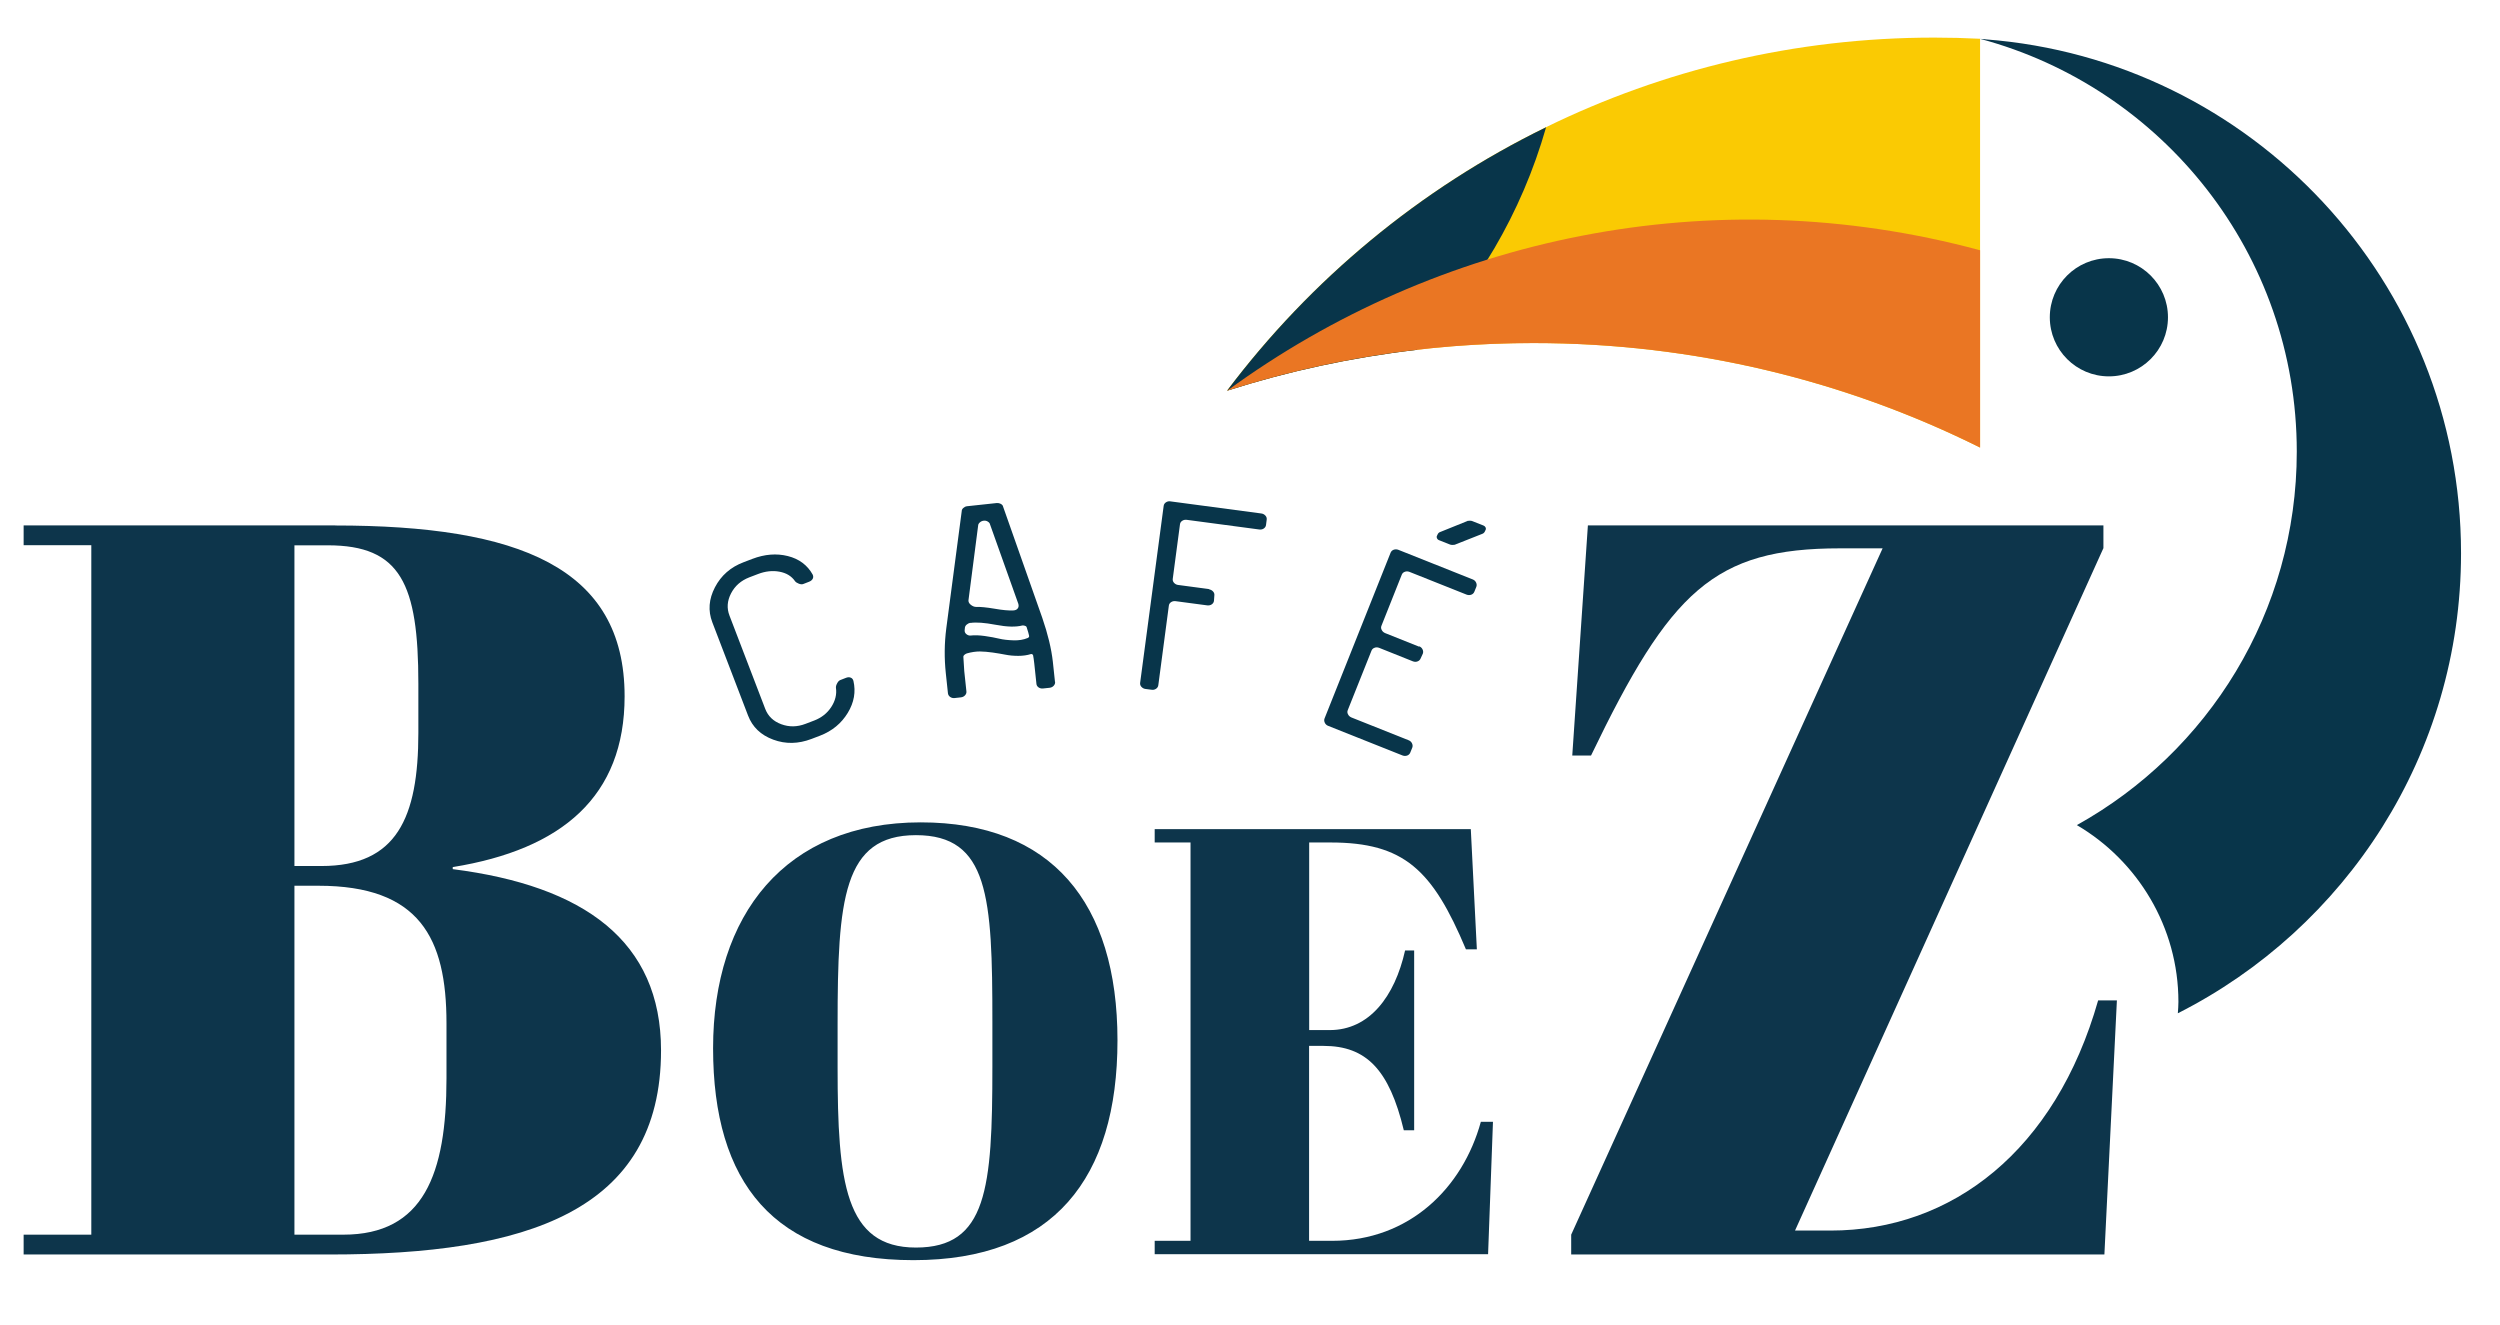
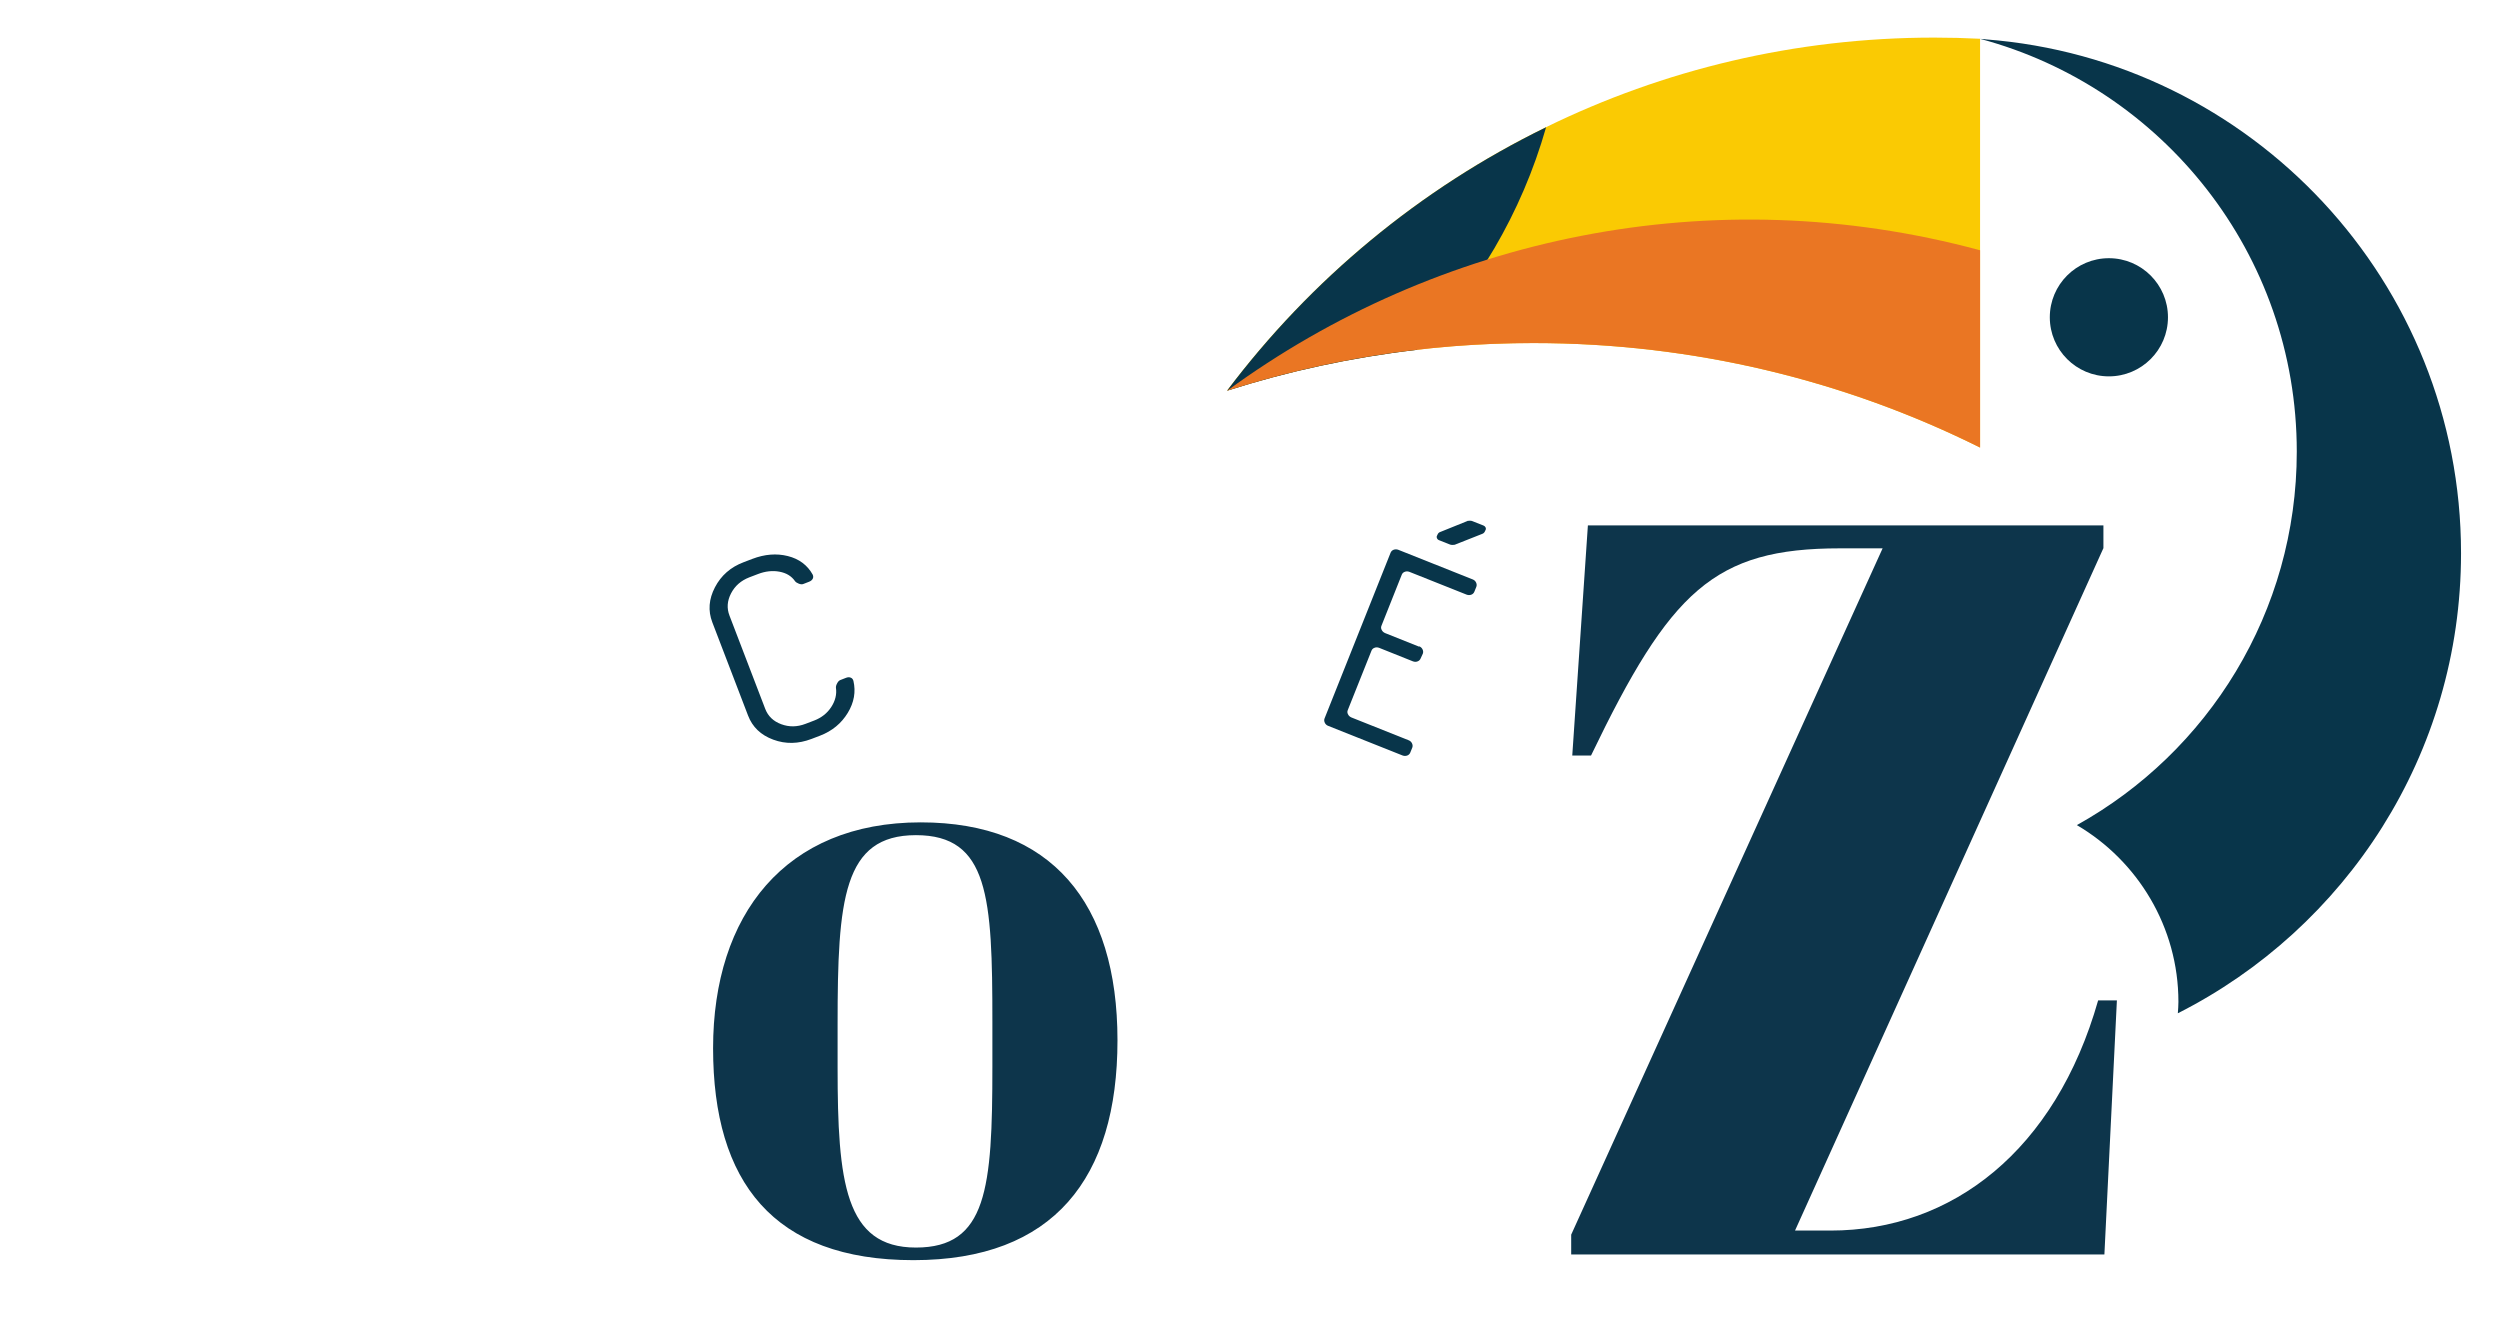
<svg xmlns="http://www.w3.org/2000/svg" id="Calque_1" viewBox="0 0 256 135.72">
  <defs>
    <style> .cls-1 { fill: #0d354b; } .cls-2 { fill: #08354a; } .cls-3 { fill: #faca03; } .cls-4 { fill: #ea7623; } </style>
  </defs>
  <g>
    <path class="cls-2" d="M83.98,75.33l-.89.34c-1.34.51-2.64.54-3.91.07-1.27-.47-2.13-1.29-2.58-2.47l-3.66-9.55c-.45-1.18-.36-2.37.27-3.58.63-1.21,1.61-2.07,2.94-2.57l.89-.34c1.26-.48,2.47-.58,3.63-.29,1.16.29,2.01.93,2.55,1.9.07.16.07.3,0,.43-.07.13-.19.23-.37.3l-.59.23c-.12.05-.28.04-.46-.03s-.32-.16-.39-.26c-.36-.52-.89-.84-1.6-.97-.7-.13-1.43-.05-2.19.24l-.89.34c-.85.33-1.47.87-1.87,1.64-.4.77-.45,1.53-.16,2.28l3.66,9.55c.29.75.83,1.27,1.64,1.57.81.3,1.63.29,2.49-.04l.89-.34c.75-.29,1.33-.75,1.74-1.38s.58-1.29.48-1.97c-.01-.12.02-.27.12-.45.09-.18.2-.29.32-.34l.59-.23c.18-.07.34-.08.48-.02.14.05.23.16.28.33.26,1.12.07,2.21-.58,3.28-.65,1.07-1.59,1.85-2.83,2.33Z" />
-     <path class="cls-2" d="M108.04,69.81c.02.15-.03.29-.14.41s-.25.19-.43.21l-.66.07c-.17.02-.33-.02-.46-.11-.13-.09-.21-.22-.22-.37l-.22-2.07c-.04-.36-.08-.64-.12-.84,0-.04-.03-.07-.07-.1-.04-.03-.09-.04-.13-.04-.41.13-.85.19-1.32.19-.47,0-.91-.04-1.31-.12-.4-.08-.84-.15-1.31-.22-.47-.07-.91-.1-1.31-.11-.4,0-.85.06-1.34.2-.09.03-.17.08-.25.15s-.11.15-.1.23c.03.63.06,1.11.09,1.43l.22,2.07c.02.15-.03.29-.14.41-.11.12-.25.19-.43.21l-.63.07c-.17.02-.33-.02-.46-.11-.13-.09-.21-.22-.23-.37l-.22-2.07c-.16-1.51-.15-3.04.05-4.59l1.58-11.99c0-.12.05-.23.16-.33.11-.1.23-.16.37-.18l3.07-.33c.14-.01.28.02.41.09.13.08.21.17.23.29l4,11.35c.58,1.68.94,3.18,1.09,4.51l.22,2.07ZM99.36,63.77c-.13.03-.25.09-.36.18-.11.09-.17.19-.19.3l-.03.28c-.01.16.04.29.17.4s.27.16.43.15c.43-.05.92-.03,1.48.05.56.08,1.04.17,1.46.27.41.1.89.15,1.45.17.55.02,1.04-.06,1.47-.24.13-.06.17-.15.13-.27-.02-.13-.11-.42-.25-.86-.02-.05-.07-.09-.17-.12s-.19-.04-.27-.03c-.65.17-1.56.15-2.71-.07-1.16-.22-2.02-.28-2.6-.19ZM101.38,53.7c-.02-.11-.1-.21-.23-.29-.13-.08-.27-.11-.41-.09h-.03c-.14.02-.27.08-.38.18-.11.1-.17.21-.17.33l-.99,7.65c-.01.16.07.32.25.46.18.14.36.21.55.21.4-.02,1.02.04,1.86.18.84.15,1.48.2,1.92.18.22-.01.37-.08.46-.2.1-.12.12-.28.07-.47l-2.9-8.14Z" />
-     <path class="cls-2" d="M123.8,60.35c.17.02.31.1.42.22.11.12.15.26.13.41l-.04.55c-.02.15-.1.27-.23.36-.14.09-.29.12-.46.1l-3.24-.43c-.17-.02-.33.01-.46.1-.14.09-.21.21-.23.36l-1.08,8.15c-.02.15-.1.27-.23.36s-.29.13-.46.1l-.62-.08c-.17-.02-.31-.1-.42-.22-.11-.12-.15-.26-.13-.41l2.41-18.12c.02-.15.1-.27.23-.36.14-.09.29-.13.46-.1l9.31,1.24c.17.02.31.1.42.22.11.12.15.26.13.41l-.07.55c-.02.15-.1.27-.23.36s-.29.12-.46.1l-7.43-.99c-.17-.02-.33.01-.46.1-.14.09-.21.21-.23.36l-.74,5.58c-.02.15.02.29.13.41.11.12.25.2.42.22l3.21.43Z" />
    <path class="cls-2" d="M145.32,66.18c.16.06.28.17.35.32.07.15.08.29.03.43l-.23.5c-.06.14-.16.24-.32.3-.15.06-.31.05-.47-.01l-3.45-1.38c-.16-.06-.32-.07-.47-.01-.15.05-.26.15-.32.3l-2.43,6.09c-.06.14-.05.29.03.43.07.15.19.25.35.32l5.85,2.33c.16.06.28.17.35.32.07.15.08.29.03.43l-.21.52c-.06.14-.16.24-.32.3-.15.05-.31.05-.47-.01l-7.61-3.03c-.16-.06-.28-.17-.35-.32-.07-.15-.08-.29-.03-.43l6.77-16.99c.06-.14.16-.24.32-.3.15-.05.31-.05.47.01l7.61,3.03c.16.06.28.17.35.32.07.15.08.29.03.43l-.21.52c-.06.14-.16.24-.32.3-.15.05-.31.05-.47-.01l-5.85-2.33c-.16-.06-.32-.07-.47-.01-.15.05-.26.15-.32.3l-2.08,5.23c-.06.14-.05.29.03.43.07.15.19.25.35.32l3.48,1.39ZM150.27,53.34s.12-.02.23-.02c.11,0,.2.01.26.04l1.14.45c.1.04.18.11.22.19.04.08.05.17.01.25l-.05.11c-.06.15-.15.25-.28.3l-2.83,1.12s-.11.02-.23.02c-.11,0-.2-.01-.26-.04l-1.11-.44c-.11-.04-.18-.11-.22-.19-.04-.09-.05-.17-.01-.25l.05-.11c.06-.15.15-.25.28-.29l2.8-1.13Z" />
  </g>
  <g>
    <path class="cls-2" d="M203.31,4.02c-.18-.01-.37-.03-.54-.04h0c18.67,4.99,32.42,22.02,32.42,42.26,0,16.46-9.09,30.79-22.52,38.25,6.23,3.66,10.4,10.44,10.4,18.1,0,.39-.03.78-.06,1.17,17.2-8.7,29-26.52,29-47.11,0-27.78-21.46-50.54-48.69-52.62" />
    <path class="cls-3" d="M202.76,3.98v41.85c-13.77-6.85-29.3-10.7-45.72-10.7-4.05,0-8.05.23-11.98.69-6.68.78-13.17,2.19-19.41,4.18,8.57-11.38,19.75-20.67,32.67-26.98,12-5.87,25.48-9.17,39.74-9.17,1.57,0,3.14.04,4.7.12" />
    <path class="cls-2" d="M158.32,13.03c-2.52,8.84-7.17,16.6-13.26,22.8-6.68.78-13.17,2.19-19.41,4.18,8.57-11.38,19.75-20.67,32.67-26.98" />
    <path class="cls-4" d="M202.76,25.63v20.2c-13.77-6.85-29.3-10.7-45.72-10.7-10.95,0-21.49,1.71-31.38,4.88,21.49-15.71,49.62-21.81,77.11-14.38" />
    <path class="cls-2" d="M222,32.49c0,3.34-2.71,6.05-6.05,6.05s-6.05-2.71-6.05-6.05,2.71-6.05,6.05-6.05,6.05,2.71,6.05,6.05" />
  </g>
  <g>
-     <path class="cls-1" d="M34.31,53.81c18.77,0,29.65,4.27,29.65,17.49,0,10.24-6.4,15.68-17.6,17.49v.21c13.44,1.71,21.33,7.36,21.33,18.56,0,16.53-13.86,20.9-33.91,20.9H2.42v-2.03h6.93V55.83H2.42v-2.03h31.89ZM30.15,88.68h2.77c7.68,0,9.92-4.91,9.92-13.65v-5.01c0-10.24-1.81-14.18-9.28-14.18h-3.41v32.85ZM30.15,126.43h5.01c8.21,0,10.56-6.19,10.56-16v-5.65c0-8.75-2.77-14.08-13.12-14.08h-2.45v35.73Z" />
    <path class="cls-1" d="M94.28,84.21c13.37,0,20.15,8.21,20.15,22.32s-6.53,22.51-20.89,22.51-20.52-8.02-20.52-21.7,7.4-23.13,21.26-23.13ZM101.62,104.61c0-12.75-.37-19.09-7.83-19.09s-8.02,6.59-8.02,19.34v4.48c0,11.69.75,18.41,8.02,18.41s7.83-6.03,7.83-18.53v-4.6Z" />
-     <path class="cls-1" d="M150.61,84.9l.62,12.31h-1.12c-3.42-8.15-6.34-10.94-13.87-10.94h-2.18v19.21h2.11c4.04,0,6.65-3.42,7.71-8.15h.93v18.41h-1.06c-1.49-6.22-3.86-8.64-8.21-8.64h-1.49v19.96h2.36c7.9,0,13.37-5.41,15.23-12.19h1.24l-.5,13.56h-34.14v-1.37h3.67v-40.79h-3.67v-1.37h32.33Z" />
    <path class="cls-1" d="M215.38,56.15l-31.57,69.86h3.63c12.48,0,23.04-8.21,27.41-23.57h1.92l-1.28,26.02h-54.6v-2.03l31.89-70.28h-4.37c-12.9,0-17.38,4.37-25.49,21.22h-1.92l1.6-23.57h52.79v2.35Z" />
  </g>
</svg>